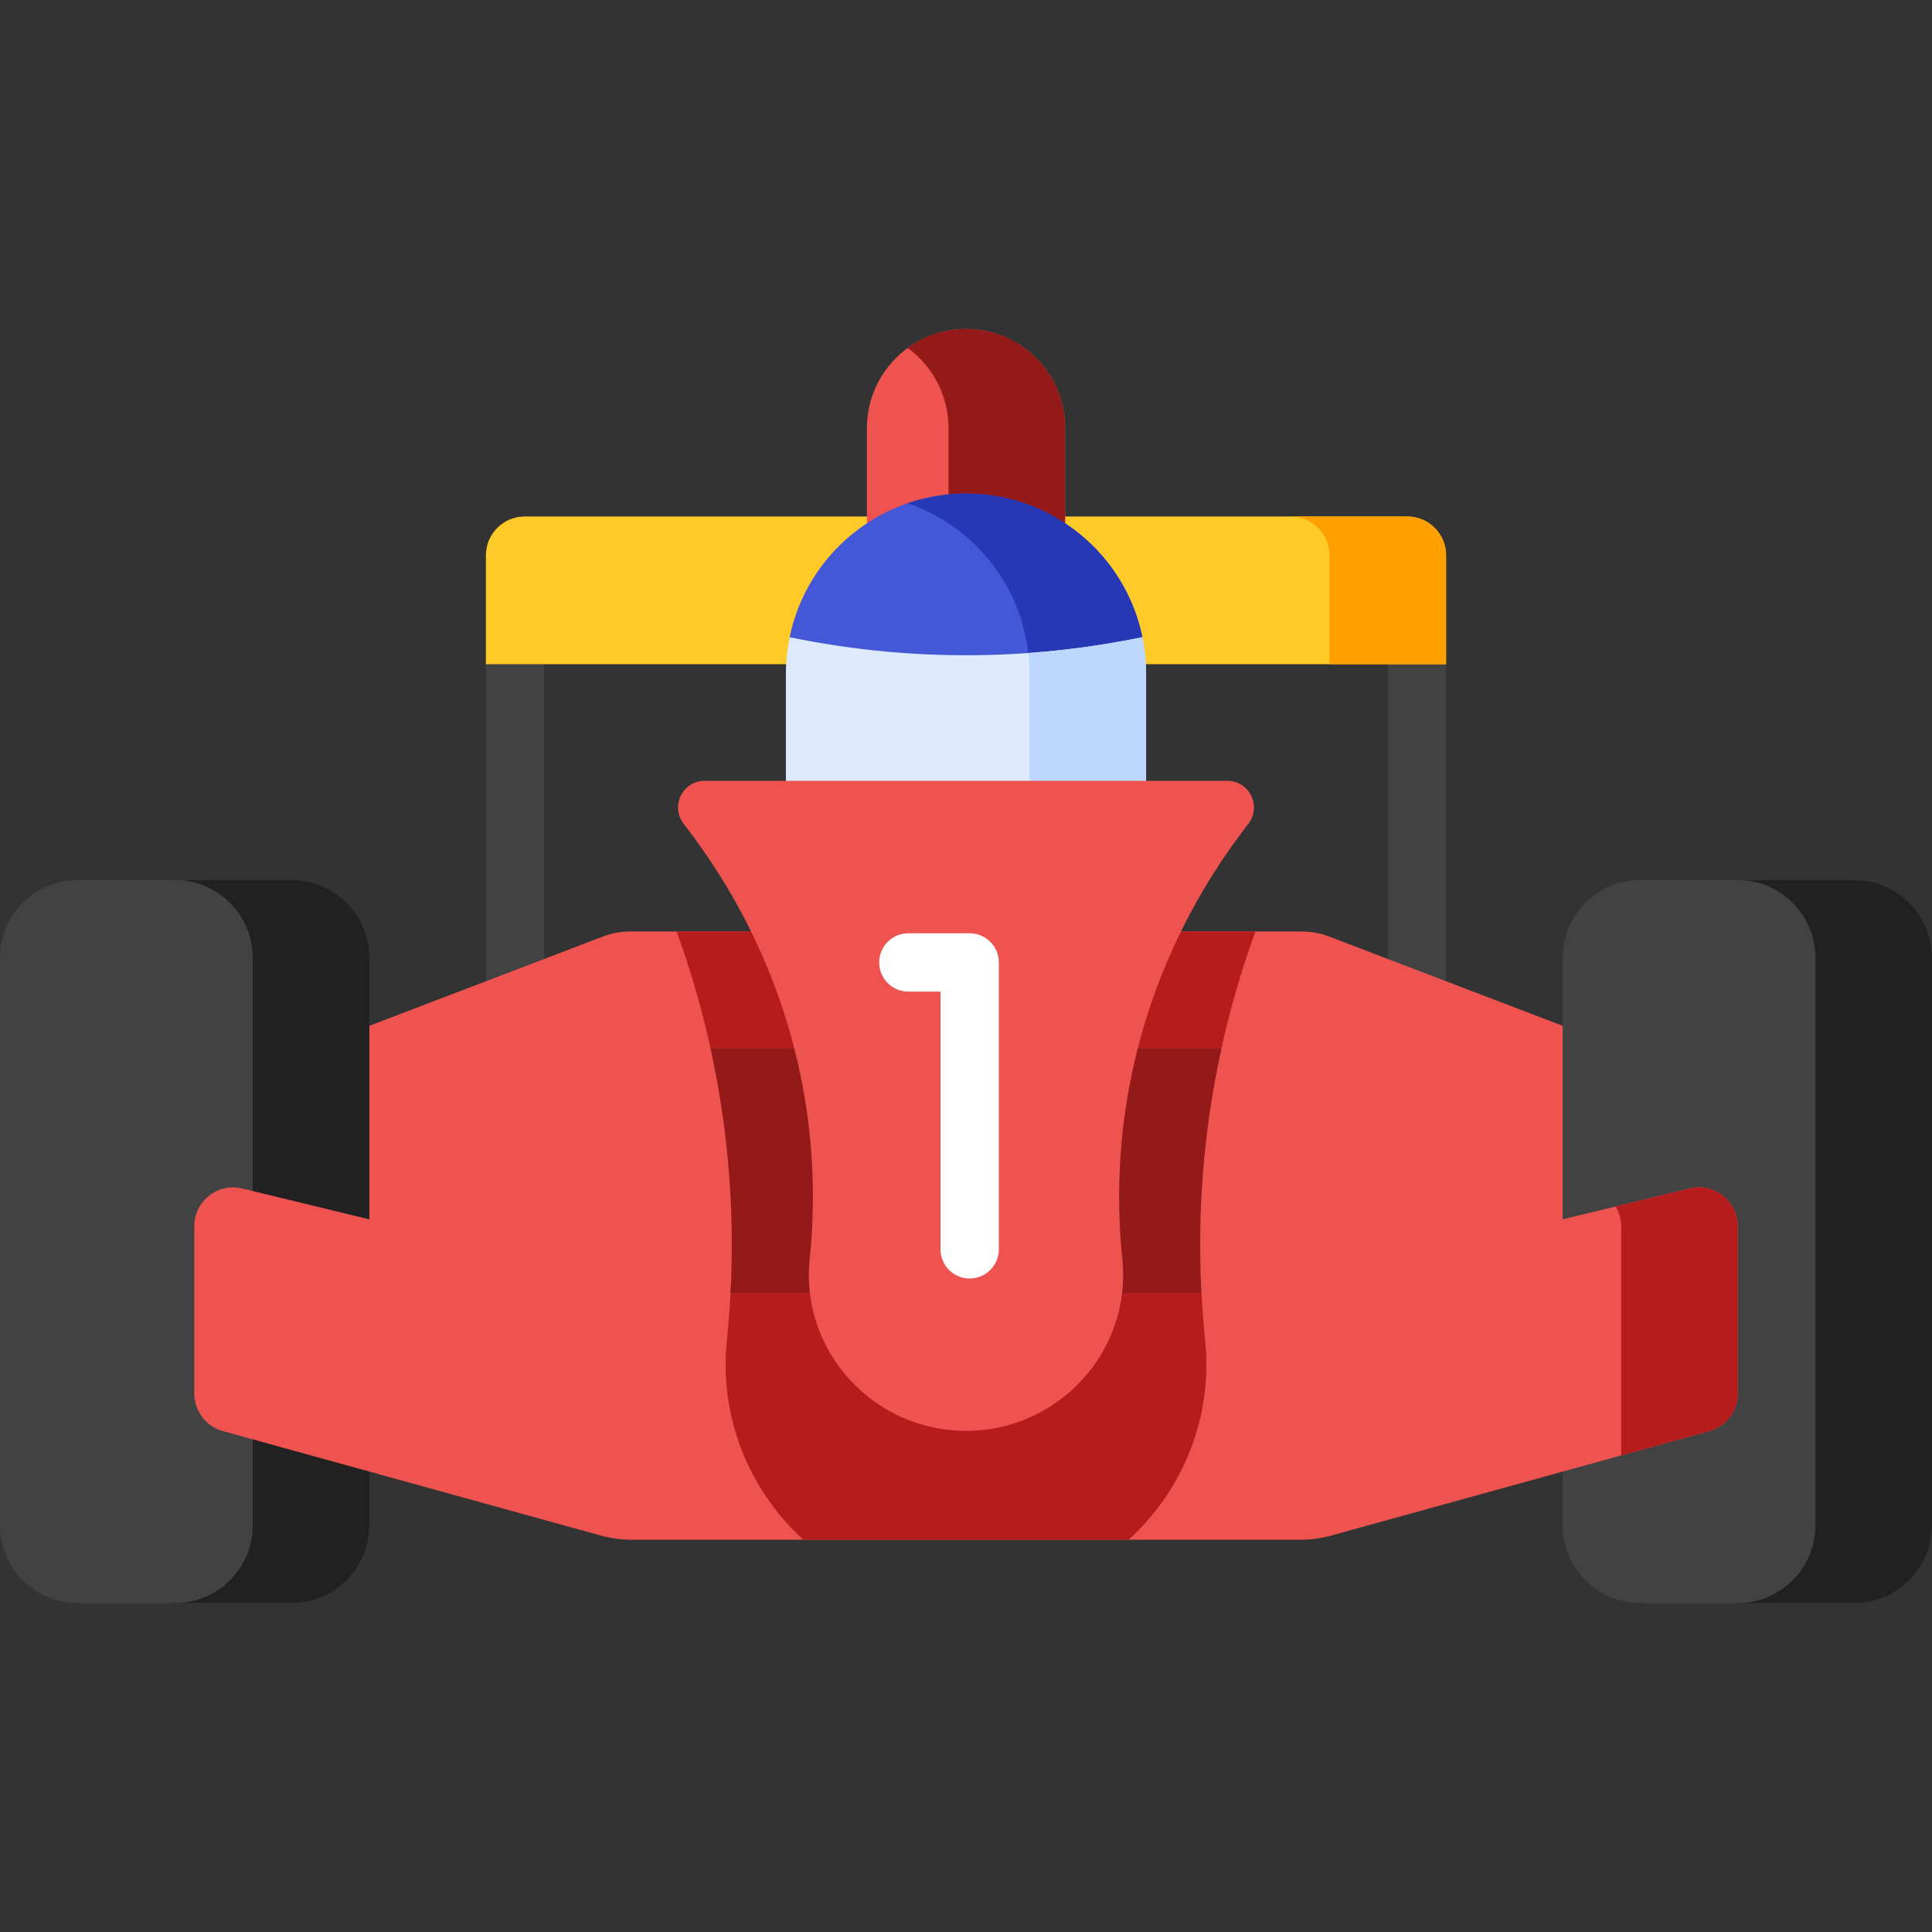
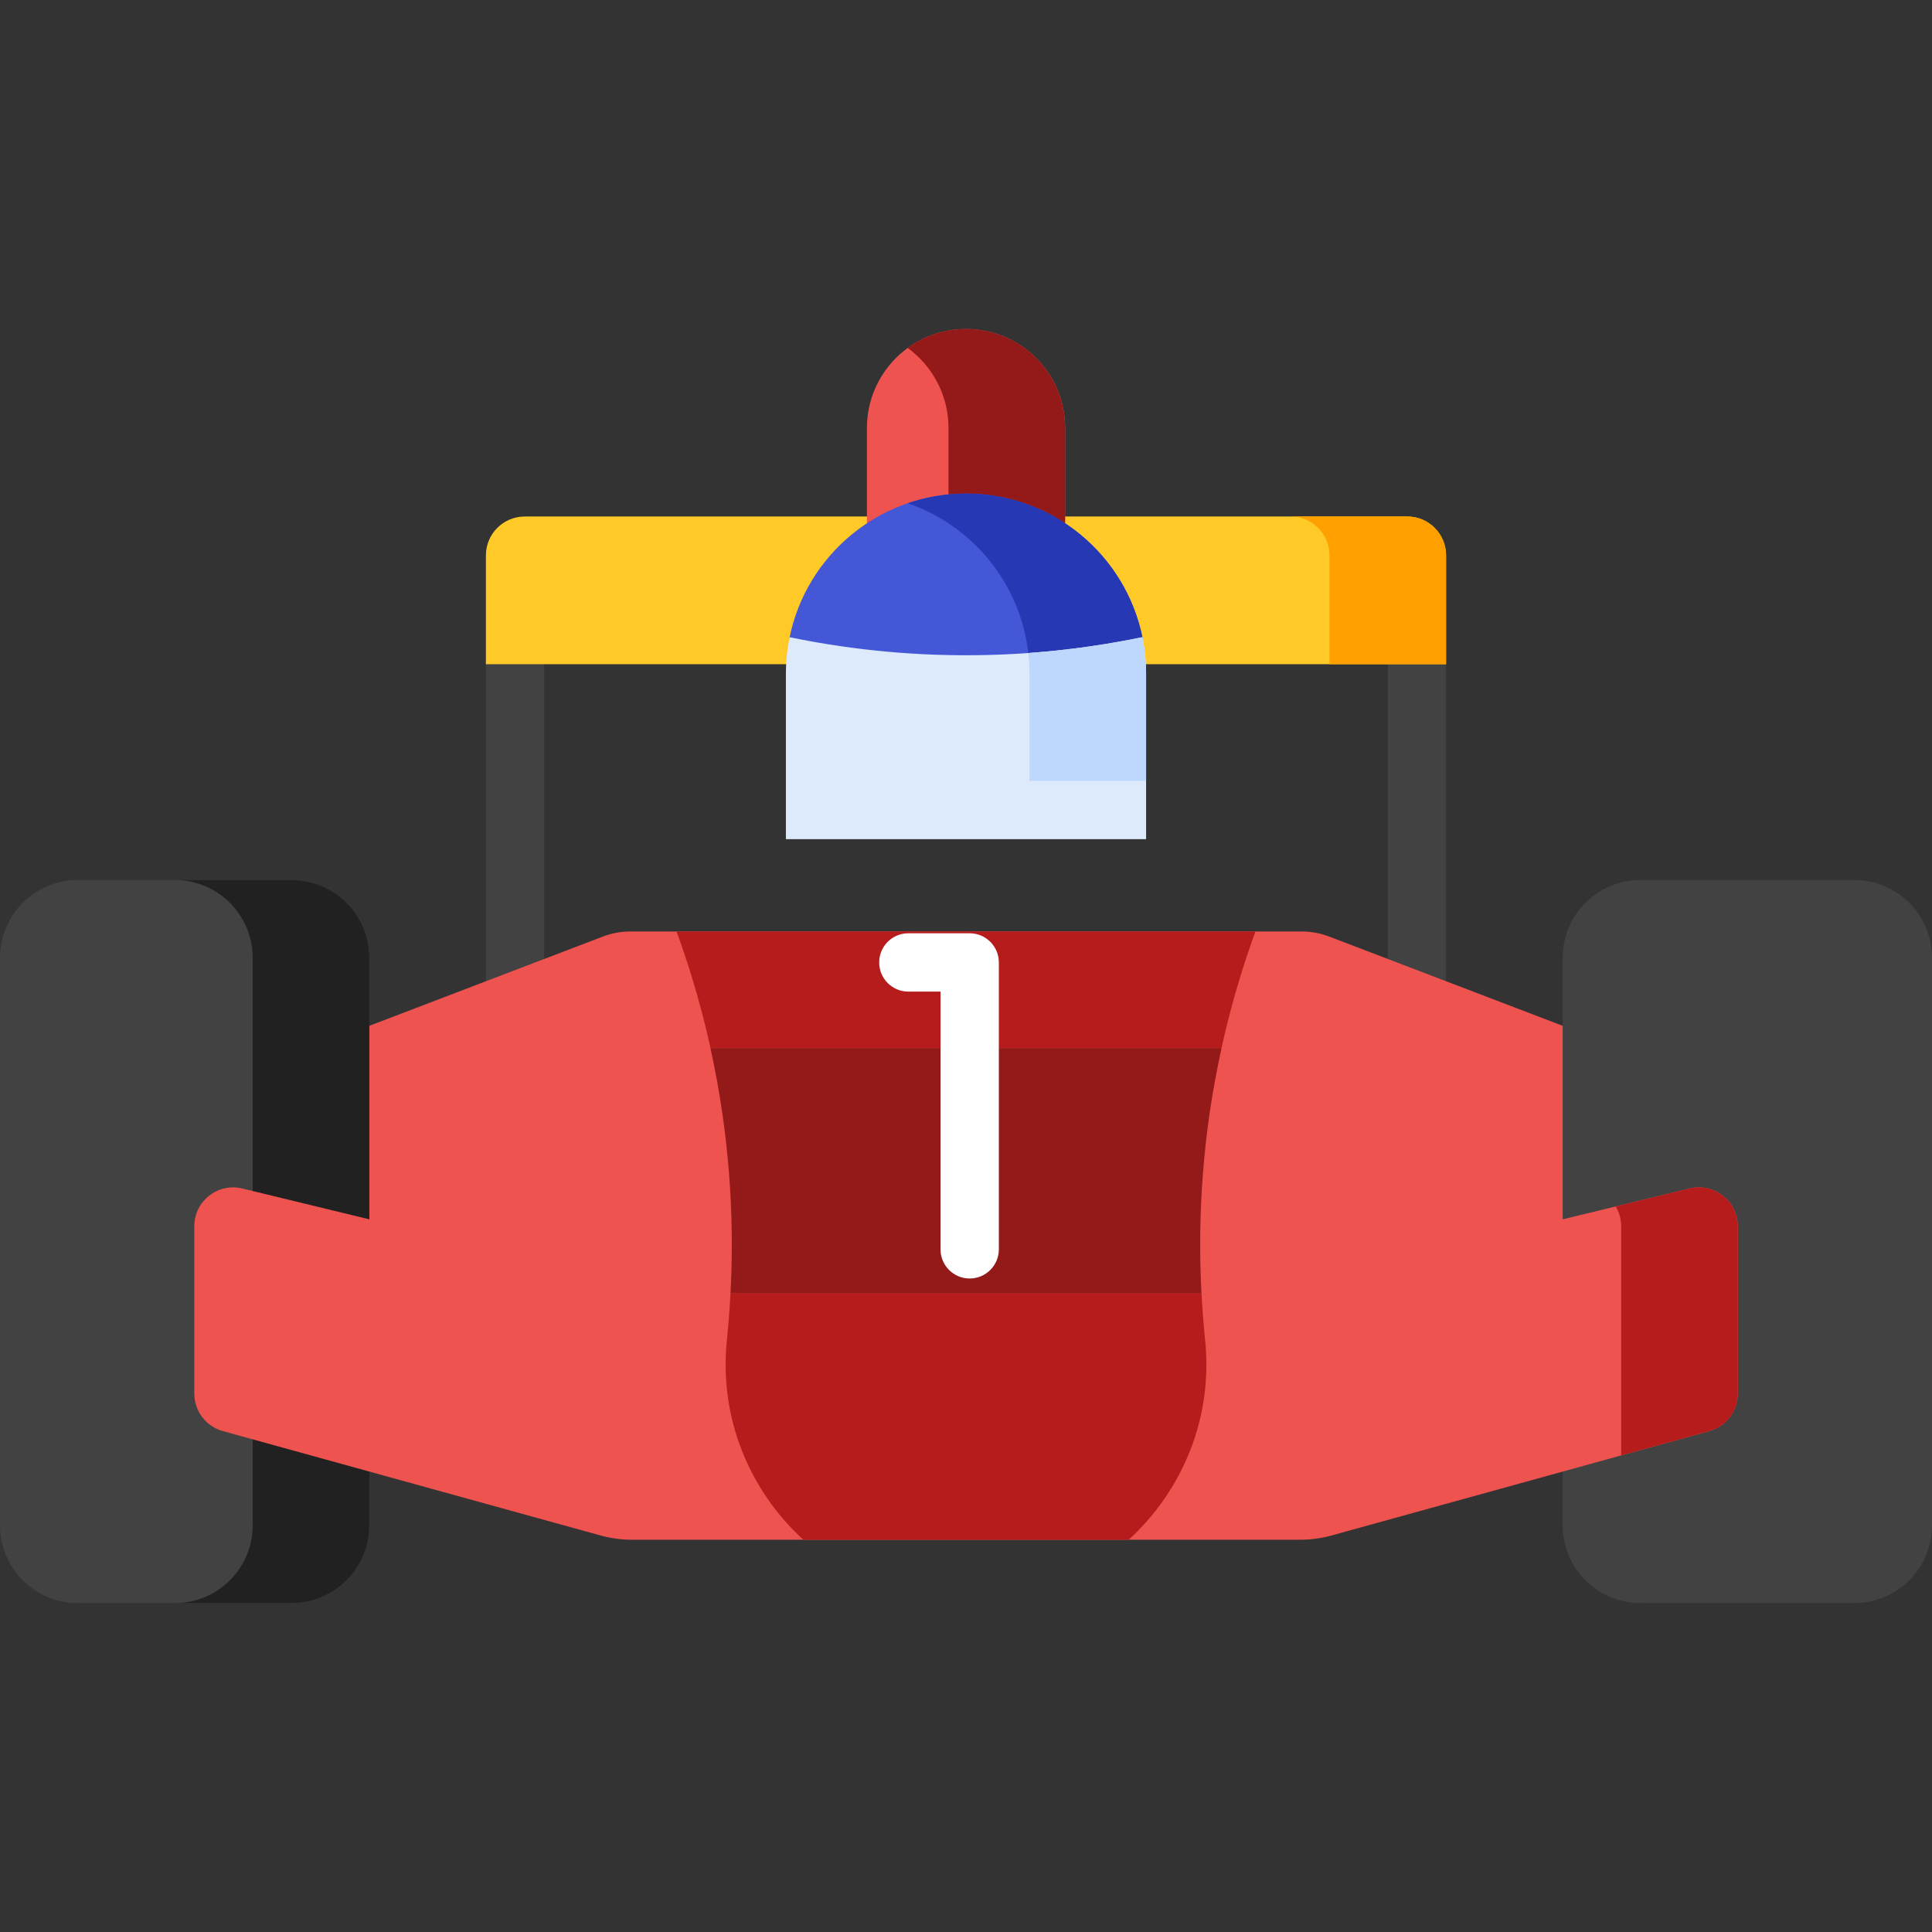
<svg xmlns="http://www.w3.org/2000/svg" width="32" height="32" viewBox="0 0 32 32" fill="none">
  <rect x="0" y="0" width="32" height="32" fill="#333333" stroke="none" />
  <path d="M23.468 16.735C23.202 16.735 22.986 16.519 22.986 16.253V11.002C22.986 10.735 23.202 10.519 23.468 10.519C23.735 10.519 23.951 10.735 23.951 11.002V16.253C23.951 16.519 23.735 16.735 23.468 16.735Z" fill="#424242" />
  <path d="M8.531 16.735C8.264 16.735 8.048 16.519 8.048 16.253V11.002C8.048 10.735 8.264 10.519 8.531 10.519C8.798 10.519 9.014 10.735 9.014 11.002V16.253C9.014 16.519 8.798 16.735 8.531 16.735Z" fill="#424242" />
  <path d="M23.951 11.001H8.048V9.199C8.048 8.843 8.336 8.555 8.692 8.555H23.308C23.663 8.555 23.951 8.843 23.951 9.199V11.001H23.951Z" fill="#FFCA28" />
  <path d="M23.308 8.555H21.377C21.732 8.555 22.021 8.843 22.021 9.199V11.001H23.952V9.199C23.952 8.843 23.664 8.555 23.308 8.555Z" fill="#FFA000" />
  <path d="M26.849 22.132H5.151V17.36L9.983 15.513C10.13 15.457 10.286 15.428 10.443 15.428H16H21.557C21.714 15.428 21.87 15.457 22.017 15.513L26.849 17.36V22.132H26.849Z" fill="#EF5350" />
  <path d="M19.955 22.132C19.845 21.03 19.841 19.789 20.035 18.447C20.194 17.341 20.464 16.334 20.794 15.428H16H11.206C11.536 16.334 11.806 17.341 11.966 18.447C12.159 19.789 12.155 21.03 12.046 22.132H19.955Z" fill="#B71C1C" />
  <path d="M5.151 20.588V22.132H16.719L5.151 20.588Z" fill="#FFA000" />
  <path d="M26.849 22.132H5.151V19.291L9.983 17.444C10.13 17.388 10.286 17.359 10.443 17.359H16H21.557C21.714 17.359 21.87 17.388 22.017 17.444L26.849 19.291V22.132H26.849Z" fill="#EF5350" />
  <path d="M19.954 22.132C19.845 21.03 19.841 19.789 20.034 18.447C20.088 18.073 20.156 17.711 20.233 17.359H16H11.767C11.844 17.711 11.911 18.073 11.965 18.447C12.159 19.789 12.155 21.03 12.045 22.132H19.954Z" fill="#941A1A" />
  <path d="M4.829 26.552H1.288C0.577 26.552 0 25.975 0 25.264V15.864C0 15.152 0.577 14.576 1.288 14.576H4.829C5.54 14.576 6.117 15.152 6.117 15.864V25.264C6.117 25.975 5.54 26.552 4.829 26.552Z" fill="#424242" />
  <path d="M4.829 14.576H2.897C3.608 14.576 4.185 15.152 4.185 15.864V25.264C4.185 25.975 3.608 26.552 2.897 26.552H4.829C5.54 26.552 6.117 25.975 6.117 25.264V15.864C6.117 15.152 5.54 14.576 4.829 14.576Z" fill="#212121" />
  <path d="M30.712 26.552H27.171C26.46 26.552 25.883 25.975 25.883 25.264V15.864C25.883 15.152 26.46 14.576 27.171 14.576H30.712C31.424 14.576 32 15.152 32 15.864V25.264C32 25.975 31.424 26.552 30.712 26.552Z" fill="#424242" />
-   <path d="M30.712 14.576H28.781C29.492 14.576 30.069 15.152 30.069 15.864V25.264C30.069 25.975 29.492 26.552 28.781 26.552H30.712C31.424 26.552 32 25.975 32 25.264V15.864C32 15.152 31.424 14.576 30.712 14.576Z" fill="#212121" />
  <path d="M28.311 23.703L22.048 25.434C21.88 25.48 21.707 25.503 21.533 25.503H10.468C10.294 25.503 10.121 25.48 9.953 25.434L3.69 23.703C3.411 23.625 3.218 23.371 3.218 23.082V20.311C3.218 19.894 3.608 19.587 4.013 19.685L10.947 21.369C11.096 21.405 11.249 21.424 11.402 21.424H20.598C20.752 21.424 20.905 21.405 21.054 21.369L27.987 19.685C28.393 19.587 28.783 19.894 28.783 20.311V23.082C28.783 23.371 28.59 23.625 28.311 23.703Z" fill="#EF5350" />
  <path d="M27.988 19.685L27.506 19.802L26.761 19.983C26.818 20.078 26.852 20.19 26.852 20.311V24.106L28.311 23.702C28.317 23.701 28.322 23.699 28.328 23.697C28.442 23.662 28.541 23.598 28.618 23.513C28.622 23.508 28.626 23.503 28.63 23.498C28.652 23.472 28.672 23.445 28.689 23.416C28.749 23.318 28.783 23.203 28.783 23.082V20.311C28.783 19.894 28.393 19.587 27.988 19.685Z" fill="#B71C1C" />
  <path d="M17.642 9.084H14.359V7.09C14.359 6.184 15.094 5.449 16 5.449C16.907 5.449 17.642 6.183 17.642 7.09V9.084H17.642Z" fill="#EF5350" />
  <path d="M16 5.449C15.639 5.449 15.305 5.566 15.034 5.763C15.444 6.062 15.71 6.545 15.71 7.09V9.084H17.641V7.09C17.641 6.183 16.907 5.449 16 5.449Z" fill="#941A1A" />
  <path d="M18.983 12.934H13.017L13.67 12.004C13.67 11.798 13.038 10.751 13.078 10.557C13.356 9.198 14.559 8.175 16 8.175C17.442 8.175 18.645 9.198 18.923 10.557C18.962 10.751 18.189 11.837 18.189 12.043L18.983 12.934Z" fill="#4357D7" />
  <path d="M16 8.175C15.662 8.175 15.337 8.232 15.034 8.335C16.207 8.737 17.051 9.848 17.051 11.158V12.933H18.983L18.189 12.043C18.189 11.837 18.962 10.751 18.922 10.556C18.644 9.197 17.442 8.175 16 8.175Z" fill="#2638B4" />
  <path d="M18.983 11.158C18.983 10.952 18.962 10.75 18.922 10.556L18.921 10.554C18.166 10.71 17.234 10.84 16.165 10.852C14.951 10.866 13.904 10.725 13.079 10.554L13.077 10.561C13.038 10.754 13.017 10.954 13.017 11.158V13.899H18.983V11.158Z" fill="#DCEAFC" />
  <path d="M19.96 22.193C19.935 21.944 19.915 21.687 19.901 21.424H12.099C12.085 21.687 12.065 21.944 12.04 22.193C11.905 23.491 12.419 24.692 13.305 25.503H18.695C19.581 24.692 20.095 23.491 19.96 22.193Z" fill="#B71C1C" />
  <path d="M18.979 11.005C18.979 10.997 18.978 10.989 18.977 10.982C18.975 10.939 18.972 10.896 18.968 10.853C18.967 10.848 18.966 10.842 18.966 10.837C18.961 10.792 18.955 10.747 18.948 10.703C18.948 10.702 18.948 10.701 18.948 10.7C18.941 10.651 18.932 10.603 18.922 10.556C18.922 10.556 18.922 10.556 18.922 10.556L18.921 10.554C18.378 10.666 17.743 10.765 17.032 10.816C17.045 10.928 17.052 11.043 17.052 11.158V12.934H18.983V11.158C18.983 11.107 18.982 11.056 18.979 11.005Z" fill="#BDD8FC" />
-   <path d="M18.638 18.402C18.509 19.295 18.514 20.12 18.589 20.851C18.747 22.377 17.535 23.7 16 23.7C14.466 23.7 13.253 22.377 13.411 20.851C13.487 20.12 13.492 19.295 13.363 18.402C13.045 16.199 12.059 14.591 11.325 13.647C11.099 13.356 11.304 12.933 11.672 12.933H20.328C20.696 12.933 20.901 13.356 20.675 13.647C19.941 14.591 18.956 16.199 18.638 18.402Z" fill="#EF5350" />
  <path d="M16.061 21.176C15.794 21.176 15.578 20.96 15.578 20.693V16.424H15.045C14.778 16.424 14.562 16.208 14.562 15.941C14.562 15.674 14.778 15.458 15.045 15.458H16.061C16.327 15.458 16.544 15.674 16.544 15.941V20.693C16.544 20.96 16.327 21.176 16.061 21.176Z" fill="white" />
</svg>